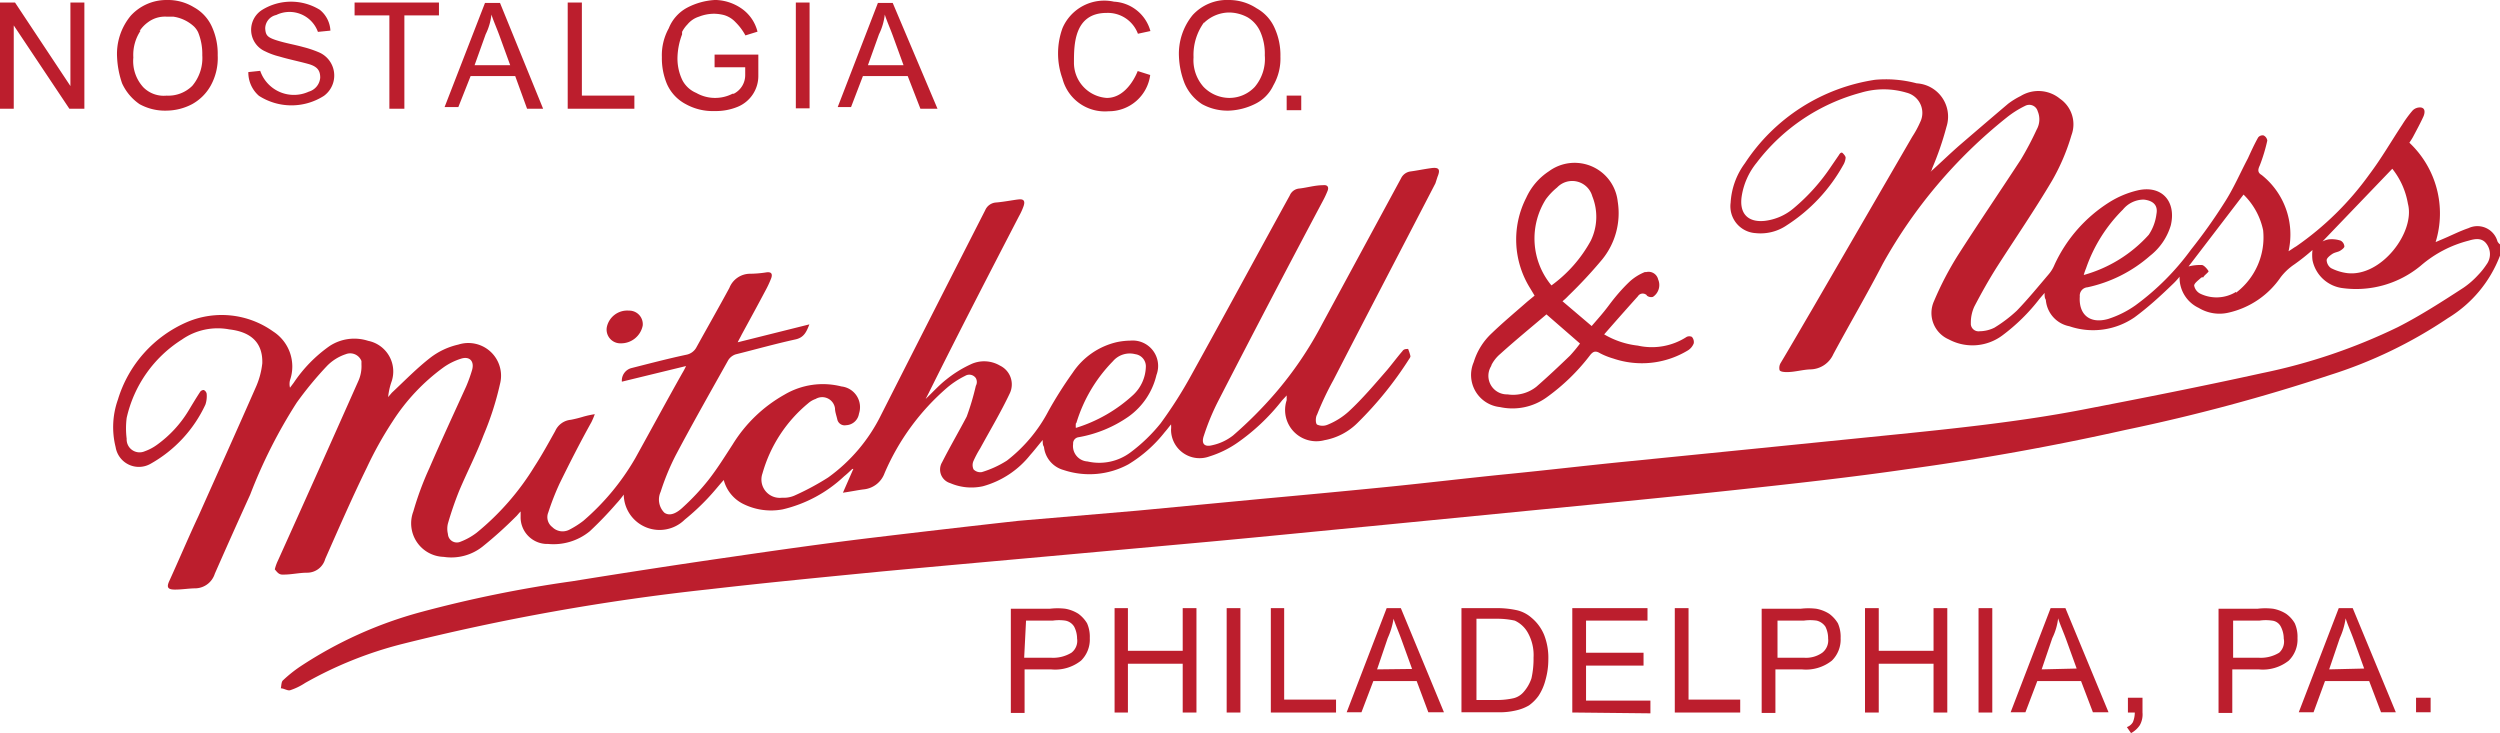
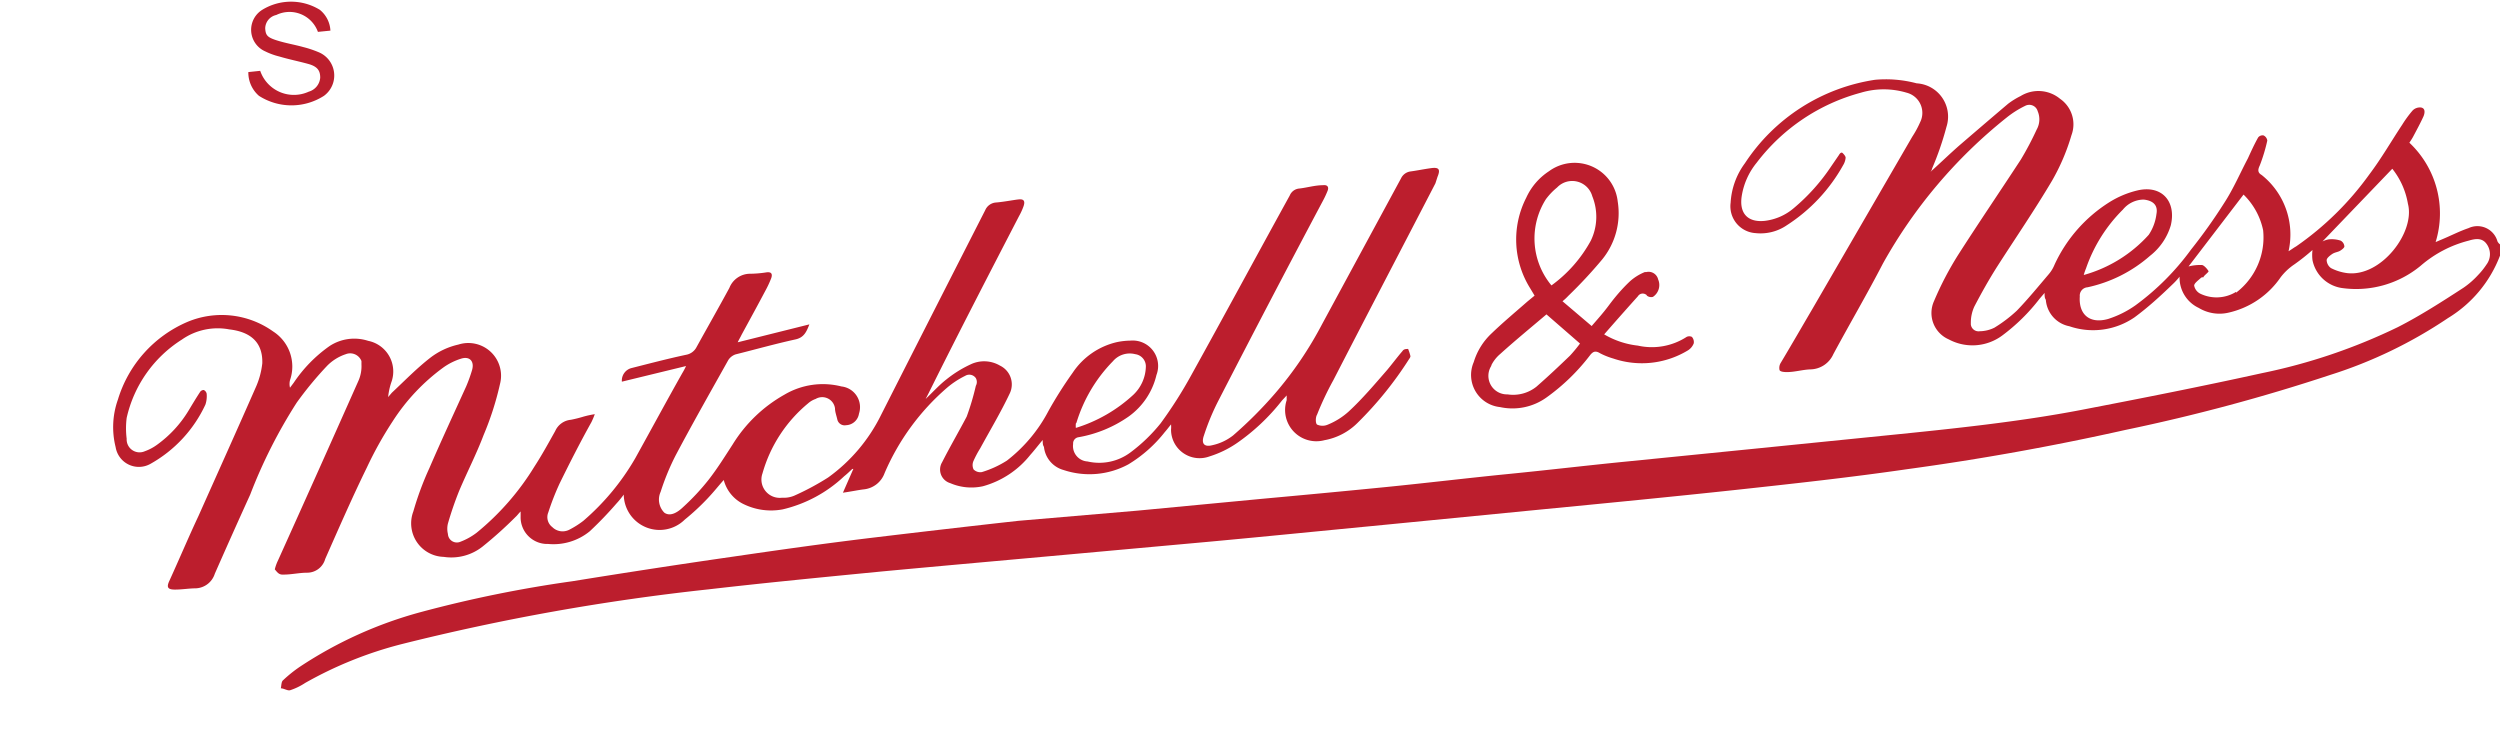
<svg xmlns="http://www.w3.org/2000/svg" width="120" height="35.19" data-name="Calque 1" viewBox="0 0 120 35.19">
  <g fill="#bc1e2d">
    <path d="M119.88 11.59a1 1 0 0 0-1.39-.64c-.47.16-.9.39-1.37.58l-.21.09a4.66 4.66 0 0 0-1.26-4.77c.06-.09.12-.18.17-.27.18-.34.36-.67.51-1 .06-.15.1-.38-.12-.42a.49.49 0 0 0-.41.15 5.49 5.49 0 0 0-.49.67c-.53.8-1 1.62-1.58 2.39a14.46 14.46 0 0 1-3.52 3.46c-.11.06-.21.14-.36.23a3.65 3.65 0 0 0-1.29-3.66c-.21-.12-.18-.27-.09-.46a8.16 8.16 0 0 0 .36-1.19.32.32 0 0 0-.18-.25.27.27 0 0 0-.26.1c-.18.32-.33.65-.49 1-.38.72-.69 1.45-1.13 2.13a25.44 25.44 0 0 1-1.6 2.25 12.25 12.25 0 0 1-2.66 2.67 4.8 4.8 0 0 1-1.32.66c-.88.25-1.42-.21-1.36-1.08a.4.4 0 0 1 .37-.44 6.68 6.68 0 0 0 3-1.51 2.9 2.9 0 0 0 1-1.47c.27-1.16-.45-1.94-1.6-1.67a4.49 4.49 0 0 0-1.34.56 7 7 0 0 0-2.64 3 1.68 1.68 0 0 1-.27.45c-.51.6-1 1.2-1.54 1.76a6.68 6.68 0 0 1-1.08.82 1.65 1.65 0 0 1-.71.17.37.37 0 0 1-.42-.33v-.09a1.84 1.84 0 0 1 .17-.77c.33-.63.67-1.24 1.06-1.86.89-1.39 1.83-2.76 2.67-4.18a10 10 0 0 0 .93-2.18 1.49 1.49 0 0 0-.55-1.75 1.63 1.63 0 0 0-1.89-.13 3.73 3.73 0 0 0-.6.37c-.78.66-1.56 1.33-2.34 2-.48.42-.93.86-1.4 1.28a.32.32 0 0 0 .09-.17 14.54 14.54 0 0 0 .69-2A1.6 1.6 0 0 0 92 4a5.77 5.77 0 0 0-2-.17 9.08 9.08 0 0 0-6.24 4 3.52 3.52 0 0 0-.69 1.9 1.29 1.29 0 0 0 1.2 1.46 2.23 2.23 0 0 0 1.5-.38 8.11 8.11 0 0 0 2.7-2.88.81.81 0 0 0 .12-.36c0-.07-.08-.16-.14-.22s-.13 0-.18.09l-.37.54A9.44 9.44 0 0 1 86.09 10a2.61 2.61 0 0 1-1.37.6c-.82.09-1.24-.35-1.12-1.17a3.36 3.36 0 0 1 .72-1.62 9.32 9.32 0 0 1 5-3.36 3.83 3.83 0 0 1 2.2 0 1 1 0 0 1 .65 1.41 4.74 4.74 0 0 1-.38.7L87 14.82c-.51.87-1 1.72-1.52 2.59a.46.46 0 0 0-.06.36c.05.08.23.09.35.09.39 0 .76-.12 1.15-.13A1.23 1.23 0 0 0 88 17c.78-1.45 1.62-2.88 2.38-4.35a23.72 23.72 0 0 1 5.93-7 4.71 4.71 0 0 1 .9-.57.42.42 0 0 1 .6.26 1 1 0 0 1-.05.88A14.91 14.91 0 0 1 97 7.66c-1 1.53-2 3-3 4.56a15.37 15.37 0 0 0-1.17 2.24 1.38 1.38 0 0 0 .71 1.83 2.4 2.4 0 0 0 2.56-.18 9.15 9.15 0 0 0 1.8-1.77l.24-.28c0 .15 0 .24.06.33a1.4 1.4 0 0 0 1.13 1.27 3.51 3.51 0 0 0 3.13-.43c.65-.48 1.22-1 1.82-1.58a3.17 3.17 0 0 0 .34-.37 1.6 1.6 0 0 0 .92 1.5A1.92 1.92 0 0 0 107 15a4.13 4.13 0 0 0 2.47-1.69 2.78 2.78 0 0 1 .66-.62A10.07 10.07 0 0 0 111 12a2 2 0 0 0 0 .49 1.69 1.69 0 0 0 1.45 1.34 4.86 4.86 0 0 0 3.75-1.08 5.65 5.65 0 0 1 2.3-1.2c.3-.09.63-.15.85.15a.83.83 0 0 1 0 1 3.39 3.39 0 0 1-.41.51 4 4 0 0 1-.69.6c-1 .65-2.07 1.34-3.15 1.89a27.55 27.55 0 0 1-6.52 2.21c-2.9.64-5.79 1.21-8.7 1.77s-6.14.9-9.23 1.21l-6.15.62-6.29.63c-1.94.19-3.87.42-5.79.61s-4 .44-5.91.63-3.93.38-5.9.56l-6 .57-5.73.49c-2.34.26-4.67.53-7 .81s-4.51.59-6.77.92c-2.57.37-5.1.76-7.64 1.17a60 60 0 0 0-7.27 1.48A19.89 19.89 0 0 0 14.4 32a6.4 6.4 0 0 0-.81.65c-.09.07-.08.25-.11.39.15 0 .33.13.45.09a3 3 0 0 0 .72-.35 18.87 18.87 0 0 1 4.62-1.86A108 108 0 0 1 34 28.29c2.77-.32 5.56-.59 8.33-.86 3-.28 5.94-.54 8.91-.81l6.83-.62c2.6-.24 5.19-.5 7.79-.75l8.17-.8c3.09-.3 6.18-.6 9.25-.93 2.76-.3 5.52-.6 8.27-1q5.28-.72 10.5-1.89a89 89 0 0 0 9.79-2.63 21.92 21.92 0 0 0 5.66-2.73 6 6 0 0 0 2.5-3v-.54a.43.43 0 0 1-.12-.14m-19.75 1.29a7.33 7.33 0 0 1 1.77-2.82 1.3 1.3 0 0 1 1-.48c.45.05.69.27.61.69a2.29 2.29 0 0 1-.37 1 6.56 6.56 0 0 1-3.12 1.93 2.65 2.65 0 0 1 .11-.32m7.2 1.13a1.79 1.79 0 0 1-1.71.09.55.55 0 0 1-.3-.39c0-.11.18-.24.3-.35s.12 0 .15-.07.25-.23.24-.27-.2-.29-.32-.3a2.29 2.29 0 0 0-.64.07l2.64-3.45a3.34 3.34 0 0 1 .94 1.71 3.33 3.33 0 0 1-1.3 3Zm5.34-.9a2.36 2.36 0 0 1-.78-.24.49.49 0 0 1-.21-.38c0-.1.15-.22.27-.3s.27-.09.37-.15.21-.15.21-.21a.34.34 0 0 0-.18-.28 1.36 1.36 0 0 0-.57-.06 1.06 1.06 0 0 0-.3.1l3.35-3.49a3.68 3.68 0 0 1 .75 1.68c.36 1.36-1.28 3.52-2.91 3.33" />
    <path d="M13.62 27.58c.37 0 .75-.09 1.12-.09a.9.9 0 0 0 .87-.66c.65-1.47 1.29-2.94 2-4.39a17.77 17.77 0 0 1 1.24-2.22 9.64 9.64 0 0 1 2.43-2.58 3 3 0 0 1 .84-.42c.42-.14.66.12.54.54a7.25 7.25 0 0 1-.28.78c-.59 1.3-1.2 2.61-1.77 3.93a14.77 14.77 0 0 0-.77 2.08 1.61 1.61 0 0 0 1.46 2.18 2.41 2.41 0 0 0 1.87-.5 19.48 19.48 0 0 0 1.58-1.42c.07-.06.13-.15.24-.26v.24a1.28 1.28 0 0 0 1.32 1.32 2.75 2.75 0 0 0 2-.61 17.55 17.55 0 0 0 1.27-1.32 4.49 4.49 0 0 0 .36-.44 1.72 1.72 0 0 0 2.93 1.2c.37-.3.73-.63 1.08-1s.51-.59.79-.9a1.79 1.79 0 0 0 1 1.18 3 3 0 0 0 1.83.23 6.45 6.45 0 0 0 2.95-1.59c.14-.11.26-.23.39-.35h.05l-.5 1.14c.42-.06.74-.13 1-.16a1.19 1.19 0 0 0 1-.78 11.28 11.28 0 0 1 3-4.1 4.21 4.21 0 0 1 .87-.57.38.38 0 0 1 .51.11.38.38 0 0 1 0 .37A12.21 12.21 0 0 1 46.4 20c-.39.74-.81 1.46-1.18 2.19a.68.68 0 0 0 .39 1 2.56 2.56 0 0 0 1.57.15 4.39 4.39 0 0 0 2.27-1.5c.19-.21.37-.45.6-.72 0 .15 0 .24.06.33a1.29 1.29 0 0 0 .94 1.11 3.92 3.92 0 0 0 3.11-.27 6.49 6.49 0 0 0 1.75-1.55c.09-.1.18-.22.3-.37a1.32 1.32 0 0 1 0 .25 1.37 1.37 0 0 0 1.84 1.29 4.89 4.89 0 0 0 1.32-.64 9.91 9.91 0 0 0 2.13-2c.06-.08.14-.15.26-.29v.23a1.5 1.5 0 0 0 1.81 1.92 3 3 0 0 0 1.59-.83 17.37 17.37 0 0 0 2.48-3.07s.07-.09.06-.14a2.24 2.24 0 0 0-.11-.34c-.09 0-.21 0-.27.1-.25.29-.48.6-.73.9-.6.69-1.2 1.4-1.85 2a3.4 3.4 0 0 1-1 .63.63.63 0 0 1-.52 0c-.08-.06-.08-.35 0-.48a14.43 14.43 0 0 1 .78-1.65c1.62-3.15 3.27-6.3 4.9-9.45l.1-.31c.15-.36.07-.47-.3-.42s-.69.12-1 .16a.59.59 0 0 0-.45.33l-3.79 7a17.56 17.56 0 0 1-2.27 3.34 19.87 19.87 0 0 1-2 2 2.46 2.46 0 0 1-1 .47c-.39.1-.54-.08-.4-.47a11.18 11.18 0 0 1 .72-1.72q2.47-4.8 5-9.56a4.54 4.54 0 0 0 .21-.45c.08-.19 0-.31-.22-.28-.38 0-.77.12-1.14.16a.54.54 0 0 0-.45.33c-1.58 2.87-3.14 5.76-4.73 8.63a20.91 20.91 0 0 1-1.47 2.31 7.9 7.9 0 0 1-1.44 1.39 2.5 2.5 0 0 1-2.07.44.74.74 0 0 1-.69-.84.3.3 0 0 1 .24-.32 6 6 0 0 0 2.43-1A3.41 3.41 0 0 0 55.51 18a1.22 1.22 0 0 0-1.25-1.65 3.39 3.39 0 0 0-.64.07 3.49 3.49 0 0 0-2.13 1.47 19.44 19.44 0 0 0-1.16 1.83 7.27 7.27 0 0 1-2 2.39 4.83 4.83 0 0 1-1.2.55.45.45 0 0 1-.4-.13.49.49 0 0 1 0-.41 5 5 0 0 1 .32-.6c.48-.88 1-1.75 1.42-2.64a1 1 0 0 0-.47-1.33 1.5 1.5 0 0 0-1.41-.06 5.6 5.6 0 0 0-1.16.72c-.36.28-.67.63-1 .94l.14-.27c1.43-2.88 2.88-5.68 4.34-8.5a3 3 0 0 0 .22-.48c.09-.26 0-.35-.22-.33s-.72.12-1.1.15a.61.61 0 0 0-.52.37q-2.52 4.94-5 9.83a8.1 8.1 0 0 1-2.54 3 12.53 12.53 0 0 1-1.62.87 1.29 1.29 0 0 1-.59.1.88.88 0 0 1-.94-1.17 6.73 6.73 0 0 1 2.19-3.36 1.07 1.07 0 0 1 .36-.21.62.62 0 0 1 .93.45c0 .17.07.35.11.53a.36.36 0 0 0 .42.28.65.65 0 0 0 .62-.55 1 1 0 0 0-.84-1.31 3.62 3.62 0 0 0-2.73.39 6.87 6.87 0 0 0-2.49 2.39c-.37.57-.73 1.15-1.15 1.69a11 11 0 0 1-1.23 1.32c-.24.23-.6.48-.9.27a.89.89 0 0 1-.18-1 11.51 11.51 0 0 1 .72-1.75c.82-1.55 1.68-3.06 2.53-4.58a.67.67 0 0 1 .35-.27c1-.25 1.92-.51 2.88-.72.4-.09.52-.36.66-.72l-3.44.86c.08-.17.14-.26.18-.35.38-.7.77-1.41 1.14-2.11a5 5 0 0 0 .29-.62c.07-.21 0-.3-.21-.28a5.4 5.4 0 0 1-.8.07 1.07 1.07 0 0 0-1 .68c-.51.94-1.05 1.89-1.57 2.83a.7.7 0 0 1-.51.38c-.89.19-1.76.42-2.63.64a.62.62 0 0 0-.45.65l3.08-.75a3.21 3.21 0 0 1-.18.34c-.75 1.33-1.49 2.7-2.26 4.09A11.61 11.61 0 0 1 28 25a4.34 4.34 0 0 1-.68.43.7.7 0 0 1-.81-.13.6.6 0 0 1-.19-.71 12.31 12.31 0 0 1 .54-1.38c.49-1 1-2 1.53-2.95a4 4 0 0 0 .16-.38A4.68 4.68 0 0 0 28 20a5.84 5.84 0 0 1-.6.15.91.91 0 0 0-.75.54c-.32.57-.63 1.14-1 1.71a12.52 12.52 0 0 1-2.77 3.17 3.08 3.08 0 0 1-.77.43.43.43 0 0 1-.61-.37 1.06 1.06 0 0 1 0-.5 16.2 16.2 0 0 1 .54-1.57c.38-.9.83-1.77 1.17-2.67a14.34 14.34 0 0 0 .79-2.46 1.57 1.57 0 0 0-2-1.89 3.45 3.45 0 0 0-1.33.62c-.66.51-1.25 1.12-1.86 1.69l-.18.21a3.23 3.23 0 0 1 .15-.7 1.5 1.5 0 0 0-1.11-2 2.16 2.16 0 0 0-1.85.25 6.7 6.7 0 0 0-1.72 1.76l-.18.24a.74.74 0 0 1 0-.36 2 2 0 0 0-.81-2.34A4.25 4.25 0 0 0 9 15.45a5.92 5.92 0 0 0-3.34 3.73 3.94 3.94 0 0 0-.11 2.28 1.13 1.13 0 0 0 1.68.8 6.29 6.29 0 0 0 2.63-2.84 1.28 1.28 0 0 0 .06-.52.25.25 0 0 0-.14-.18.21.21 0 0 0-.18.1c-.19.29-.37.59-.55.89a5.57 5.57 0 0 1-1.5 1.63 2.31 2.31 0 0 1-.6.32.62.62 0 0 1-.87-.6 4 4 0 0 1 0-1 6 6 0 0 1 2.65-3.76 3 3 0 0 1 2.27-.49c1.05.12 1.62.64 1.59 1.63a3.84 3.84 0 0 1-.33 1.19c-.9 2.05-1.82 4.09-2.73 6.13-.47 1-.93 2.09-1.4 3.12-.15.32-.07.42.27.42s.68-.06 1-.06a1 1 0 0 0 .91-.7 334 334 0 0 1 1.7-3.8 24.33 24.33 0 0 1 2.23-4.41 17 17 0 0 1 1.47-1.78 2.25 2.25 0 0 1 .89-.55.58.58 0 0 1 .75.33v.16a1.73 1.73 0 0 1-.15.8q-1.92 4.32-3.86 8.62a2.1 2.1 0 0 0-.15.42c.13.15.2.27.43.25m38.05-7.29a7.21 7.21 0 0 1 1.75-2.95 1.06 1.06 0 0 1 1.07-.34.59.59 0 0 1 .51.63 1.92 1.92 0 0 1-.6 1.32 7.17 7.17 0 0 1-2.76 1.59 1.33 1.33 0 0 1 0-.21ZM72 19.54a2.8 2.8 0 0 0 2.23-.46 9.77 9.77 0 0 0 2.07-2c.15-.2.27-.27.51-.12a3.45 3.45 0 0 0 .63.25 4.26 4.26 0 0 0 3.56-.38.69.69 0 0 0 .3-.35.37.37 0 0 0-.09-.31.29.29 0 0 0-.25 0 3.07 3.07 0 0 1-2.34.42 4.07 4.07 0 0 1-1.62-.54c.55-.63 1.08-1.23 1.62-1.83a.27.27 0 0 1 .37-.09.09.09 0 0 1 .06.06.33.33 0 0 0 .29.06.68.68 0 0 0 .25-.84.47.47 0 0 0-.57-.35s0 0-.07 0a2.43 2.43 0 0 0-.72.45c-.38.36-.71.75-1 1.14s-.53.65-.83 1L75 14.46a2.6 2.6 0 0 0 .28-.26 22.23 22.23 0 0 0 1.62-1.74 3.52 3.52 0 0 0 .75-2.79 2.08 2.08 0 0 0-3.3-1.45 3 3 0 0 0-1.09 1.27 4.41 4.41 0 0 0 .19 4.35l.21.35-.34.28c-.57.5-1.17 1-1.71 1.52a3.13 3.13 0 0 0-.87 1.39A1.55 1.55 0 0 0 72 19.54m2.22-10a3.06 3.06 0 0 1 .52-.54 1 1 0 0 1 1.69.42 2.63 2.63 0 0 1-.07 2.13 6.48 6.48 0 0 1-1.89 2.15 3.52 3.52 0 0 1-.24-4.18Zm-2.64 8A1.71 1.71 0 0 1 72 17c.73-.66 1.5-1.29 2.23-1.91l1.61 1.4a7 7 0 0 1-.48.58c-.53.51-1.05 1-1.61 1.49a1.79 1.79 0 0 1-1.39.37.89.89 0 0 1-.77-1.38ZM14.82 4.4a1.71 1.71 0 0 1-2.33-1l-.57.06a1.48 1.48 0 0 0 .51 1.14 2.89 2.89 0 0 0 3.12 0 1.21 1.21 0 0 0-.27-2.1 5.07 5.07 0 0 0-.72-.24c-.43-.12-.87-.19-1.3-.33s-.51-.24-.53-.57a.67.67 0 0 1 .53-.64 1.45 1.45 0 0 1 2 .81l.6-.06a1.37 1.37 0 0 0-.51-1 2.64 2.64 0 0 0-2.76 0 1.13 1.13 0 0 0 .15 2 3.27 3.27 0 0 0 .66.24c.47.14.93.23 1.4.36s.57.35.57.66a.76.76 0 0 1-.55.67" />
-     <path d="M29.13 15.69a.66.66 0 0 0 .67.79 1.06 1.06 0 0 0 1.05-.85.65.65 0 0 0-.66-.72 1 1 0 0 0-1.06.78M76.13 31.95h2.76v-.62h-2.76v-1.54h2.95v-.6h-3.61v5.01l3.75.04v-.61h-3.09zM109.73 29.46a1.74 1.74 0 0 0-.62-.24 3.09 3.09 0 0 0-.75 0h-1.87v5h.66v-2.09h1.26a2 2 0 0 0 1.45-.42 1.42 1.42 0 0 0 .42-1.08 1.6 1.6 0 0 0-.13-.71 1.44 1.44 0 0 0-.42-.46m-.33 1.87a1.69 1.69 0 0 1-1 .24h-1.21v-1.78h1.26a2.09 2.09 0 0 1 .61 0 .53.53 0 0 1 .42.29 1.26 1.26 0 0 1 .14.57.72.72 0 0 1-.22.68M66.56 29.19l-1.92 5h.71l.57-1.5H68l.56 1.5h.75l-2.07-5Zm-.46 2.94.51-1.5a3.55 3.55 0 0 0 .28-.93c.09.28.24.61.38 1l.51 1.41ZM102.14 34.2h.33a1.22 1.22 0 0 1-.09.46.53.53 0 0 1-.29.24l.2.29a1.17 1.17 0 0 0 .42-.38 1.05 1.05 0 0 0 .13-.61v-.71h-.7ZM73.51 29.65a1.61 1.61 0 0 0-.75-.37 4.41 4.41 0 0 0-.89-.09h-1.72v5h1.83a3.42 3.42 0 0 0 .79-.09 2.15 2.15 0 0 0 .62-.24 2 2 0 0 0 .46-.46 2.52 2.52 0 0 0 .33-.75 3.58 3.58 0 0 0 .14-1 3 3 0 0 0-.2-1.17 2.12 2.12 0 0 0-.61-.83m0 2.91a1.9 1.9 0 0 1-.38.66.93.93 0 0 1-.46.29 3.57 3.57 0 0 1-.8.09h-1v-3.9h1a3.86 3.86 0 0 1 .84.09 1.37 1.37 0 0 1 .62.57 2.19 2.19 0 0 1 .28 1.21 4.26 4.26 0 0 1-.1.99M94.97 29.19h.66v5.01h-.66zM112.26 29.19l-1.92 5h.71l.55-1.5h2.12l.57 1.5h.71l-2.07-5Zm-.46 2.94.51-1.5a3.47 3.47 0 0 0 .28-.95c.09.29.24.62.38 1l.51 1.41ZM98.43 29.19l-1.92 5h.71l.57-1.5h2.1l.57 1.5h.75l-2.07-5ZM98 32.13l.51-1.5a2.89 2.89 0 0 0 .28-.95c.09.29.24.62.38 1l.51 1.41ZM92.81 31.24h-2.63v-2.05h-.66v5.01h.66v-2.34h2.63v2.34h.66v-5.01h-.66zM81.05 29.19h-.66v5.01h3.14v-.62h-2.48zM87.8 29.46a1.74 1.74 0 0 0-.62-.24 3.09 3.09 0 0 0-.75 0h-1.87v5h.66v-2.09h1.26a2 2 0 0 0 1.45-.42 1.42 1.42 0 0 0 .42-1.08 1.6 1.6 0 0 0-.13-.71 1.56 1.56 0 0 0-.42-.46m-.33 1.87a1.35 1.35 0 0 1-.89.24h-1.26v-1.78h1.26a2.16 2.16 0 0 1 .62 0 .71.71 0 0 1 .42.29 1.25 1.25 0 0 1 .13.57.75.75 0 0 1-.28.68M115.97 33.49h.7v.7h-.7zM61.76 4.59h.7v.7h-.7zM18.69 5.22h.72V.74h1.66V.12h-4.05v.62h1.67zM61.64 29.19H61v5.01h3.13v-.62h-2.49zM3.38 4.13.72.12H0v5.1h.66v-4l2.67 4h.72V.12h-.67zM6.7 5a2.53 2.53 0 0 0 1.3.31A2.69 2.69 0 0 0 9.22 5a2.29 2.29 0 0 0 .9-.9 2.74 2.74 0 0 0 .33-1.44 3.13 3.13 0 0 0-.28-1.38 2 2 0 0 0-.86-.93A2.39 2.39 0 0 0 8 0a2.32 2.32 0 0 0-1.72.75 2.87 2.87 0 0 0-.66 2A4.45 4.45 0 0 0 5.86 4a2.44 2.44 0 0 0 .84 1m0-3.51a1.6 1.6 0 0 1 .4-.42A1.36 1.36 0 0 1 8 .8h.32a1.85 1.85 0 0 1 1 .48 1 1 0 0 1 .19.27 2.75 2.75 0 0 1 .2 1.1 2.07 2.07 0 0 1-.48 1.47A1.63 1.63 0 0 1 8 4.59a1.38 1.38 0 0 1-1.12-.4 1.86 1.86 0 0 1-.48-1.43 2.09 2.09 0 0 1 .35-1.29ZM58.88 29.19h.66v5.01h-.66zM57.7 5a2.53 2.53 0 0 0 1.3.31A3.08 3.08 0 0 0 60.22 5a1.87 1.87 0 0 0 .9-.9 2.57 2.57 0 0 0 .34-1.38 3.13 3.13 0 0 0-.28-1.38 2 2 0 0 0-.86-.94A2.41 2.41 0 0 0 59 0a2.24 2.24 0 0 0-1.75.72 2.93 2.93 0 0 0-.66 2A3.92 3.92 0 0 0 56.86 4a2.22 2.22 0 0 0 .84 1m.09-3.9A1.76 1.76 0 0 1 59 .6a1.89 1.89 0 0 1 .9.24 1.53 1.53 0 0 1 .61.72 2.59 2.59 0 0 1 .2 1.1 2.08 2.08 0 0 1-.48 1.51A1.67 1.67 0 0 1 59 4.7a1.74 1.74 0 0 1-1.23-.53 1.93 1.93 0 0 1-.48-1.42 2.65 2.65 0 0 1 .5-1.67ZM56.77 31.24h-2.63v-2.05h-.64v5.01h.64v-2.34h2.63v2.34h.66v-5.01h-.66zM32.92 5a2.66 2.66 0 0 0 1.38.33 2.75 2.75 0 0 0 1.1-.2 1.6 1.6 0 0 0 1-1.51v-1h-2.1v.61h1.47v.37a1 1 0 0 1-.55.9h-.06a1.84 1.84 0 0 1-.86.2 1.82 1.82 0 0 1-.88-.24 1.33 1.33 0 0 1-.66-.6 2.39 2.39 0 0 1-.24-1.14 3.35 3.35 0 0 1 .22-1.07v-.12a1.47 1.47 0 0 1 .26-.36 1.16 1.16 0 0 1 .55-.37 2 2 0 0 1 .75-.14 2.12 2.12 0 0 1 .44.06 1.22 1.22 0 0 1 .57.35 2.66 2.66 0 0 1 .47.63l.58-.18a1.91 1.91 0 0 0-.75-1.1A2.31 2.31 0 0 0 34.39 0h-.09a3.26 3.26 0 0 0-1.3.36 1.93 1.93 0 0 0-.9 1 2.66 2.66 0 0 0-.33 1.38A3.21 3.21 0 0 0 32 4a2 2 0 0 0 .92 1M41.42 3.65h2.15l.61 1.57H45L42.85.14h-.71l-1.93 5h.64Zm.77-2a2.89 2.89 0 0 0 .28-.95c.09.29.24.62.38 1l.52 1.43h-1.71ZM51.76 29.46a1.74 1.74 0 0 0-.62-.24 3.09 3.09 0 0 0-.75 0h-1.87v5h.66v-2.09h1.26a2 2 0 0 0 1.45-.42 1.42 1.42 0 0 0 .42-1.08 1.6 1.6 0 0 0-.13-.71 1.56 1.56 0 0 0-.42-.46m-.33 1.87a1.69 1.69 0 0 1-1 .24h-1.27l.09-1.78h1.28a2.09 2.09 0 0 1 .61 0 .63.63 0 0 1 .42.29 1.26 1.26 0 0 1 .14.57.72.72 0 0 1-.27.68M22.59 3.65h2.14l.57 1.57h.77L24 .14h-.72l-1.94 5H22Zm.72-2a2.89 2.89 0 0 0 .28-.95c.09.29.24.62.38 1l.52 1.43h-1.71ZM30.45 4.59h-2.52V.12h-.68v5.1h3.2zM38.2.12h.66V5.2h-.66zM53.21 5.34a2 2 0 0 0 2-1.74l-.6-.19s-.47 1.3-1.49 1.29A1.69 1.69 0 0 1 51.55 3c0-.84 0-2.38 1.57-2.38a1.54 1.54 0 0 1 1.5 1l.6-.13A1.92 1.92 0 0 0 53.47.08 2.18 2.18 0 0 0 51 1.35a3.57 3.57 0 0 0 0 2.43 2.1 2.1 0 0 0 2.21 1.56" />
  </g>
</svg>